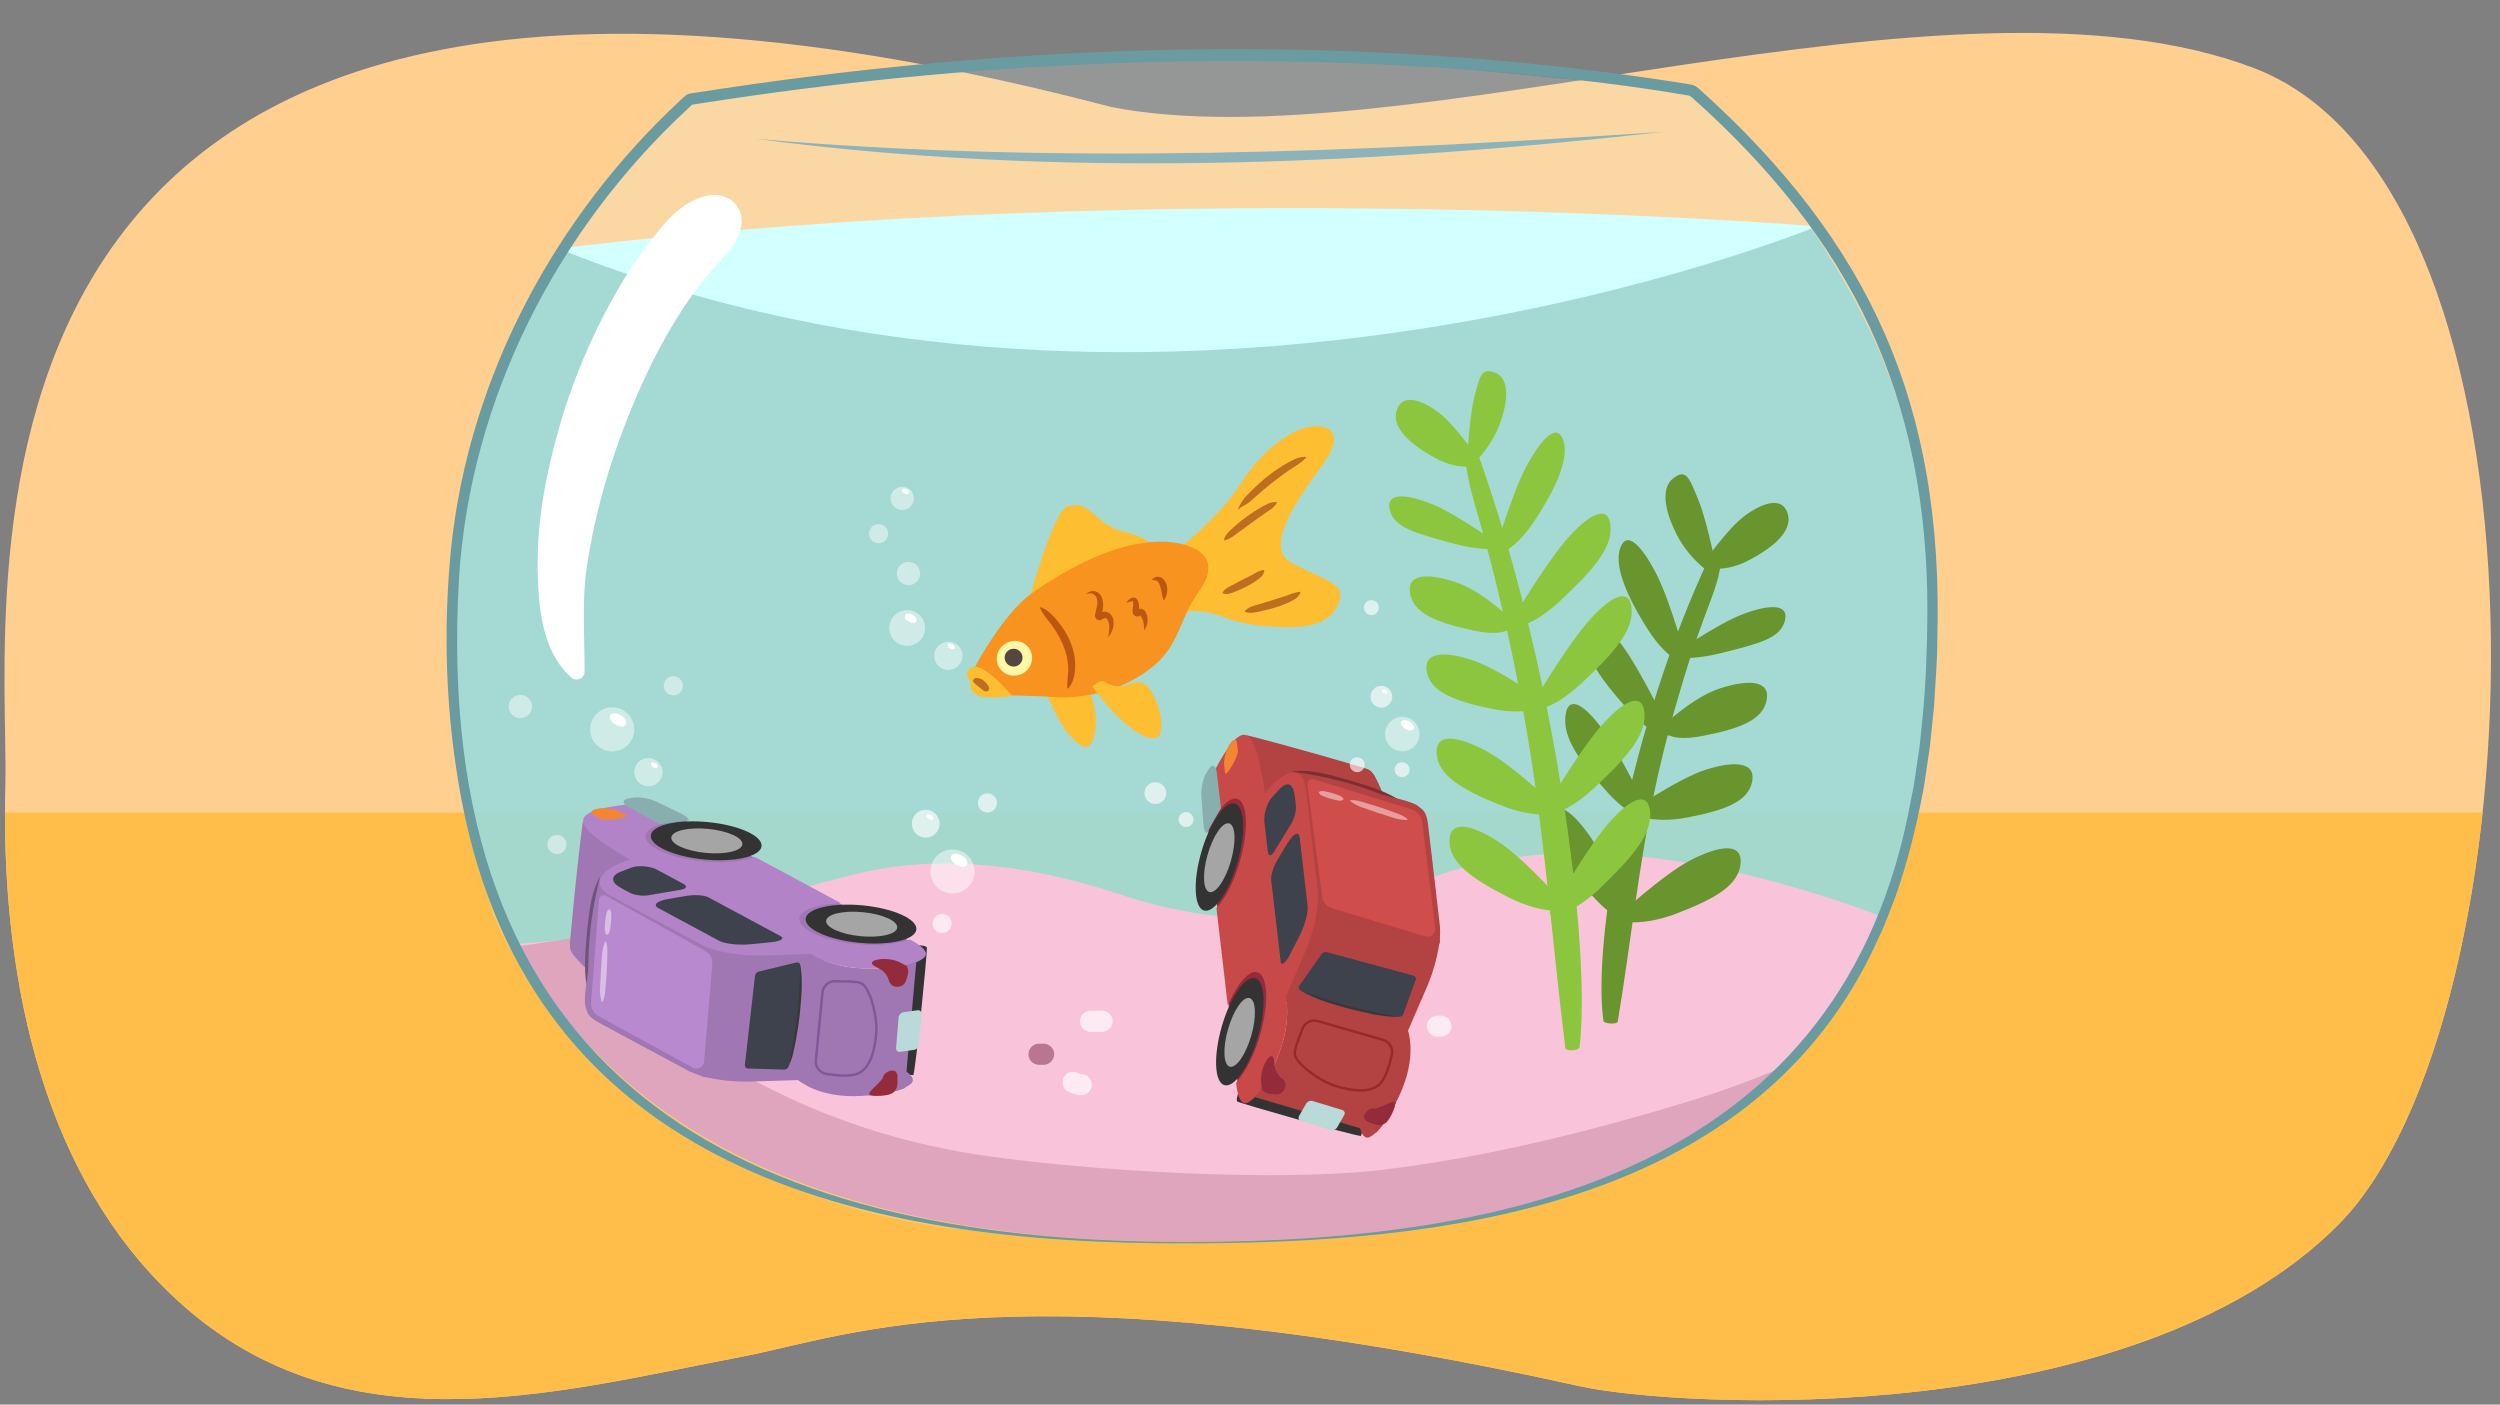
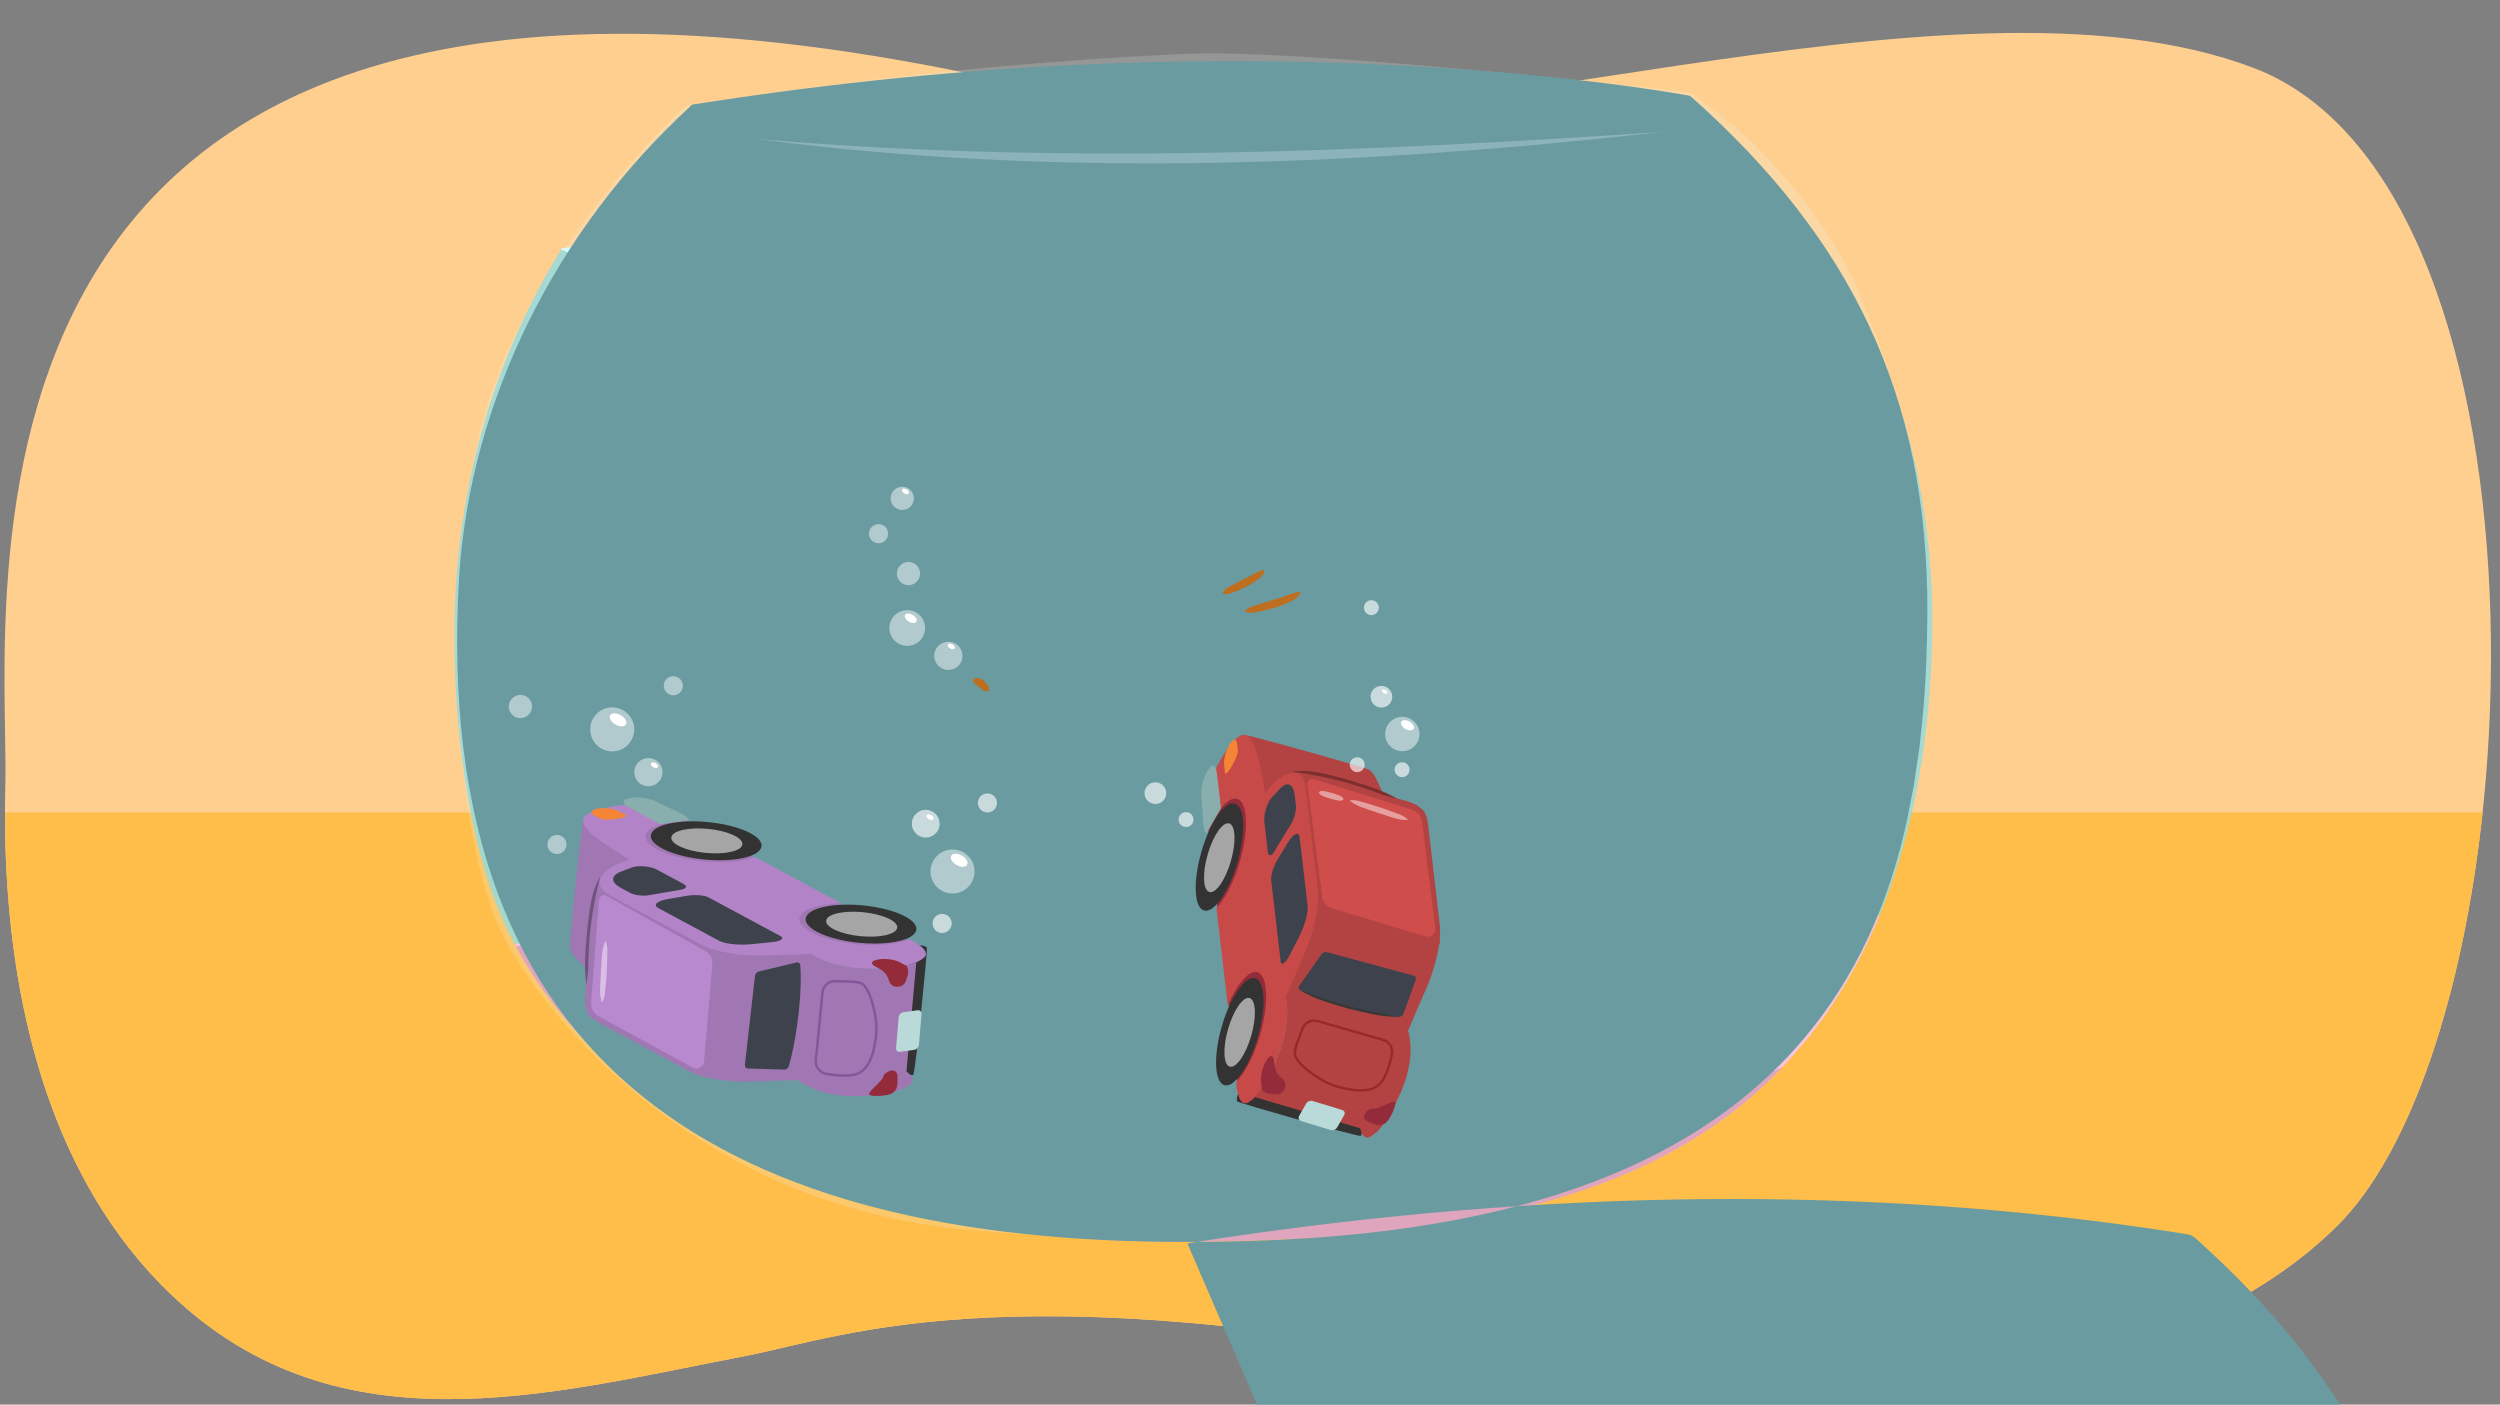
<svg xmlns="http://www.w3.org/2000/svg" id="a" width="760" height="427" viewBox="0 0 760 427">
  <rect x="0" y="0" width="760" height="427" fill="#808080" stroke="none" />
  <defs>
    <clipPath id="b">
      <path d="M207.329,31.617c-44.169,40.127-68.386,97.366-69.171,157.815-.38,29.52,3.6,59.698,11.37,81.773,7.236,20.572,19.46,36.707,33.862,51.004,35.625,35.367,92.976,55.494,177.725,55.258,72.471-.199,122.857-10.386,158.488-34.249,43.53-29.16,67.348-82.288,67.827-153.113,.206-30.078-5.875-61.826-18.804-89.316-12.284-26.115-35.8-59.353-53.724-71.856-177.144,53.543-307.572,2.686-307.572,2.686Z" fill="none" />
    </clipPath>
  </defs>
  <path d="M685.065,20.638c96.26,36.555,87.274,290.102,25.641,351.81-62.498,62.572-199.523,55.807-230.779,48.884-169.389-37.516-222.443-15.016-253.582-9.059-59.701,11.42-125.739,30.525-177.059-21.428C11.773,352.87,.22,294.613,1.623,238.658,3.054,181.614-30.516-64.1,337.821,32.532c88.544,17.306,255.015-46.917,347.244-11.894Z" fill="#ffcf8f" />
  <path d="M49.285,390.845c51.32,51.953,117.357,32.847,177.059,21.428,31.139-5.956,84.193-28.456,253.583,9.059,31.256,6.922,168.281,13.688,230.779-48.884,22.648-22.675,38.187-71.255,44.007-125.453H1.521c-.083,53.345,12.112,107.758,47.764,143.85Z" fill="#ffbe4a" />
  <g>
    <path d="M208.175,32.248s-50.85,46.167-62.846,101.579c-11.994,55.413-5.696,125.596,7.807,151.078,13.501,25.482,58.648,81.096,140.601,88.928,81.952,7.83,165.856-7.175,185.314-13.274,19.458-6.097,86.536-34.487,100.424-111.755,13.889-77.267,1.816-119.884-12.906-156.547-16.497-41.083-52.845-64.213-52.845-64.213,0,0-115.757-13.3-153.146-11.664-81.922,3.584-152.402,15.867-152.402,15.867Z" fill="#eff7f6" opacity=".2" />
    <g clip-path="url(#b)">
      <path d="M567.204,68.193s-346.941,31.315-422.847,1.17c-16.948,23.657-29.925,75.247-29.925,75.247l-.222,96.363,11.325,52.487,20.005,26.928,250.788-1.659,194.891-2.949,27.942-90.176s-13.965-128.126-14.455-129.569c-.49-1.445-37.501-27.843-37.501-27.843Z" fill="#97dbdd" opacity=".85" />
      <path d="M115.564,284.323s38.981,107.843,143.708,118.611c104.733,10.772,203.916-.24,242.49-16.086,38.576-15.848,85.716-68.841,99.374-95.677,0,0-106.537-54.933-175.097-20.288,0,0-34.707,17.963-85.389,1.088-50.679-16.875-78.542-6.591-89.263-4.008-10.721,2.583-84.757,27.782-135.822,16.359Z" fill="#f9c4da" />
      <path d="M144.306,289.161c5.855-.72,11.759-1.251,17.595-2.138,4.226-.647,12.645-1.857,12.645-1.857,0,0,41.344,54.021,124.449,66.109,32.02,4.658,89.261,8.18,121.362,4.336,31.15-3.728,61.957-11.387,91.96-20.466,28.282-8.559,54.567-20.886,78.376-38.558,17.486-12.979,33.056-28.498,47.831-44.464,5.322-5.752,13.851,2.869,8.548,8.6-18.906,20.433-39.214,39.522-62.45,54.91-6.749,4.469-13.725,8.472-20.869,12.111,.6,2.788-.559,6.104-3.964,7.523-5.22,2.176-10.609,3.778-16.054,5.198-14.425,5.341-28.464,12.037-42.797,17.422-19.367,7.276-39.107,13.626-59.408,17.635,10.209,.158,20.401,.129,30.55-.075,8.928-.178,17.851-.536,26.767-1.009,7.52-.398,7.516,11.239,.031,11.636-41.844,2.22-83.972,1.398-125.617-3.461-3.2,.315-6.395,.686-9.589,1.086-.463,1.527-1.414,2.924-2.841,3.788,14.341,2.215,28.671,4.501,42.968,6.969,15.338,2.647,30.323,7.133,46.032,6.785,7.525-.168,7.544,11.466,.032,11.634-15.419,.344-30.438-3.52-45.446-6.515-15.49-3.087-31.218-5.26-46.826-7.675-14.124-2.184-28.211-4.14-42.034-7.799,1.265,4.086-3.433,9.524-8.657,7.048-33.189-15.74-67.985-28.904-99.572-47.772-18.878-11.274-36.768-24.514-52.985-39.485-7.39-6.12-14.319-12.754-20.552-20.214,3.504-.435,7.012-.871,10.516-1.302Z" fill="#b87691" opacity=".4" />
      <path d="M552.378,68.813s-194.958-16.211-382.623,6.762c185.435,74.589,382.623-6.762,382.623-6.762Z" fill="#d2ffff" />
      <g>
        <path d="M519.75,169.247c-24.168,51.025-35.773,117.042-32.299,141.106,.13,.899,4.191,1.127,4.34,.232,3.937-23.57,6.315-47.307,11.32-70.751,2.492-11.677,5.581-23.281,9.114-34.765,1.727-5.609,3.616-11.181,5.633-16.721,2.119-5.816,4.637-11.435,5.34-17.519,.35-3.055-2.284-4.038-3.447-1.582Z" fill="#69952f" />
        <path d="M522.402,175.799s-8.084-4.218-12.682-13.29c-4.597-9.072-4.113-14.723-1.119-17.041,3.915-3.031,4.834-.601,7.784,6.716,2.95,7.317,6.017,23.614,6.017,23.614Z" fill="#69952f" />
        <path d="M517.292,172.025s5.772,2.791,14.282-1.669c8.509-4.46,13.387-9.338,11.879-14.268-1.505-4.932-6.923-3.659-12.682,.435-5.762,4.092-13.479,15.502-13.479,15.502Z" fill="#69952f" />
        <path d="M512.978,201.773s-5.405,.032-12.13-10.575c-6.728-10.609-10.246-19.574-8.231-24.808,2.015-5.232,6.524-.424,10.921,8.092,4.398,8.515,9.44,27.291,9.44,27.291Z" fill="#69952f" />
        <path d="M507.778,199.58s5.017,1.608,15.911-1.158c10.894-2.768,17.447-4.292,18.894-9.612,1.449-5.32-4.564-5.149-12.569-2.185-8.009,2.964-22.236,12.955-22.236,12.955Z" fill="#69952f" />
        <path d="M508.177,223.398s-4.734,1.875-13.284-7.689c-8.552-9.566-13.157-16.1-12.696-22.631,.46-6.533,4.895-4.985,10.88,3.035,5.988,8.018,15.1,27.285,15.1,27.285Z" fill="#69952f" />
        <path d="M505.1,221.072s.519,4.932,12.29,2.688c11.772-2.243,18.542-4.968,19.682-10.959,1.14-5.988-5.474-6.308-14.046-3.59-8.574,2.718-17.926,11.861-17.926,11.861Z" fill="#69952f" />
        <path d="M501.833,248.421s-4.733,1.875-13.283-7.689c-8.553-9.564-13.157-16.098-12.696-22.629,.46-6.535,4.894-4.986,10.88,3.034,5.987,8.019,15.099,27.284,15.099,27.284Z" fill="#69952f" />
-         <path d="M495.218,246.942s5.993,3.817,17.764,1.572c11.771-2.243,18.541-4.97,19.68-10.957,1.141-5.989-5.472-6.308-14.045-3.591-8.573,2.717-23.4,12.975-23.4,12.975Z" fill="#69952f" />
        <path d="M497.464,280.137s-4.732,1.877-13.283-7.687c-8.552-9.566-13.157-16.1-12.696-22.631,.461-6.534,4.896-4.986,10.881,3.034,5.986,8.019,15.098,27.284,15.098,27.284Z" fill="#69952f" />
        <path d="M490.709,279.537s6.724,2.819,18.881-1.8c12.157-4.62,18.994-8.773,19.552-15.238,.556-6.465-6.444-5.519-15.181-1.021-8.737,4.494-23.252,18.059-23.252,18.059Z" fill="#69952f" />
      </g>
      <g>
        <path d="M448.827,136.655c23.831,65.813,34.997,150.757,31.366,181.644-.137,1.153-4.199,1.405-4.341,.254-3.78-30.328-6.003-60.851-10.852-91.026-2.414-15.03-5.426-29.973-8.885-44.765-1.689-7.226-3.541-14.405-5.522-21.543-2.08-7.496-4.56-14.742-5.223-22.565-.331-3.931,2.31-5.165,3.457-1.999Z" fill="#8cc63f" />
        <path d="M445.881,142.767s7.178-5.515,10.255-14.419c3.081-8.905,1.763-13.678-1.478-14.988-4.238-1.715-4.759,.599-6.51,7.606-1.753,7.008-2.267,21.802-2.267,21.802Z" fill="#8cc63f" />
        <path d="M450.45,141.126s-5.83,2.675-14.246-1.955c-8.418-4.631-13.196-9.608-11.59-14.507,1.605-4.9,6.998-3.517,12.674,.692,5.675,4.208,13.162,15.771,13.162,15.771Z" fill="#8cc63f" />
        <path d="M454.128,168.695s5.402,.143,12.341-10.326c6.941-10.471,10.64-19.364,8.732-24.636-1.909-5.272-6.515-.557-11.085,7.869-4.568,8.425-9.988,27.093-9.988,27.093Z" fill="#8cc63f" />
        <path d="M457.084,166.552s-5.049,1.509-15.885-1.479c-10.836-2.988-17.356-4.644-18.696-9.991-1.342-5.348,4.666-5.057,12.611-1.93,7.947,3.125,21.969,13.399,21.969,13.399Z" fill="#8cc63f" />
        <path d="M458.489,190.411s5.403,1.915,15.631-7.596c10.23-9.511,15.789-16.014,15.492-22.561-.296-6.544-5.478-5.026-12.686,2.957-7.209,7.982-18.437,27.199-18.437,27.199Z" fill="#8cc63f" />
        <path d="M460.443,189.269s-.62,4.921-12.343,2.438c-11.723-2.482-18.436-5.344-19.455-11.355-1.019-6.01,5.599-6.197,14.115-3.305,8.516,2.891,17.682,12.222,17.682,12.222Z" fill="#8cc63f" />
        <path d="M464.919,215.512s5.401,1.912,15.629-7.597c10.231-9.509,15.79-16.015,15.493-22.56-.296-6.544-5.478-5.026-12.686,2.958-7.209,7.982-18.436,27.2-18.436,27.2Z" fill="#8cc63f" />
        <path d="M470.971,214.214s-6.07,3.697-17.794,1.216c-11.724-2.483-18.437-5.345-19.456-11.355-1.017-6.012,5.6-6.197,14.116-3.305,8.517,2.891,23.133,13.444,23.133,13.444Z" fill="#8cc63f" />
        <path d="M468.822,247.294s5.401,1.914,15.629-7.594c10.23-9.511,15.789-16.015,15.493-22.561-.297-6.544-5.478-5.028-12.686,2.957-7.208,7.982-18.436,27.198-18.436,27.198Z" fill="#8cc63f" />
        <path d="M474.817,246.893s-6.779,2.684-18.84-2.182c-12.062-4.863-18.813-9.155-19.24-15.627-.425-6.475,6.555-5.387,15.199-.716,8.645,4.671,22.881,18.526,22.881,18.526Z" fill="#8cc63f" />
        <path d="M471.04,277.76s5.435,1.82,15.501-7.862c10.065-9.684,15.513-16.281,15.106-22.82-.41-6.54-5.564-4.932-12.636,3.173-7.072,8.102-17.972,27.509-17.972,27.509Z" fill="#8cc63f" />
        <path d="M477.046,276.532s-6.986,2.091-18.582-3.795c-11.597-5.889-17.955-10.744-17.821-17.231,.134-6.487,6.994-4.801,15.202,.598,8.21,5.397,21.201,20.428,21.201,20.428Z" fill="#8cc63f" />
      </g>
      <g>
        <path d="M358.13,166.924c.482-.302,13.05-10.208,19.154-20.08,6.104-9.873,15.646-16.76,21.81-17.276,6.163-.514,7.959,3.055,5.078,8.443-2.88,5.388-22.129,27.098-11.776,32.898,10.354,5.803,16.526,6.036,14.764,11.756-2.183,7.082-9.6,8.935-23.176,7.619-13.576-1.316-13.306-5.515-24.719-4.274,8.599-12.669-1.136-19.086-1.136-19.086Z" fill="#febe32" />
        <path d="M312.913,182.211s7.146-26.721,11.546-28.24c6.965-2.401,8.353,5.541,17.101,7.631,8.748,2.091,9.468,5.055,8.281,5.367-26.929,7.059-36.927,15.242-36.927,15.242Z" fill="#febe32" />
        <path d="M316.631,206.368s4.864,16.197,12.267,20.387c4.559,2.58,5.466-10.402,2.537-15.641-2.936-5.251-8.114-5.303-14.805-4.746" fill="#febe32" />
        <path d="M296.531,202.479s8.498-16.063,17.263-22.216c32.72-22.963,48.536-13.798,48.536-13.798,0,0,9.54,2.913,2.348,12.995-7.191,10.081-5.52,17.651-17.271,25.45-11.755,7.8-25.206,7.245-27.502,6.978-2.298-.269-17.756-.616-17.756-.616,0,0-7.853-5.192-5.618-8.793Z" fill="#f7931e" />
        <path d="M332.155,208.662c-1.7-2.144,9.269,14.151,17.921,15.774,5.329,.999,2.798-11.936-1.579-16.064-3.56-3.353-6.565,2.895-12.705-1.124-1.034-.677-2.88,.647-3.636,1.414" fill="#febe32" />
        <path d="M307.584,211.442s-10.284-12.537-13.233-7.63c-3.135,5.214,13.233,7.63,13.233,7.63Z" fill="#febe32" />
        <path d="M307.535,211.395c.174,.397-8.032,1.265-10.502-.063-2.497-1.345-3.158-4.959,.013-4.474,3.172,.483,10.49,4.537,10.49,4.537Z" fill="#febe32" />
        <path d="M313.106,197.461c1.426,2.526,.471,5.765-2.131,7.233-2.603,1.469-5.869,.613-7.294-1.913-1.427-2.525-.471-5.765,2.131-7.233,2.603-1.469,5.869-.612,7.294,1.913Z" fill="#fef8a6" />
        <path d="M310.498,198.596c.736,1.303,.275,2.958-1.029,3.694-1.302,.735-2.958,.275-3.693-1.029-.737-1.304-.275-2.959,1.027-3.694,1.304-.736,2.96-.276,3.695,1.029Z" fill="#534741" />
        <path d="M396.989,138.896c.034,.028,.101,.089,.136,.117l-.16,.179c-1.554,1.731-3.507,2.621-5.235,3.844-3.486,2.432-6.805,5.074-9.992,7.913-1.107,.947-2.103,2.07-3.498,2.663-.571,.285-1.305,.803-1.909,1.333l-.039-.077,.19-.224,.08,.025-.272,.225c.625-1.424,1.552-3.221,2.816-4.333l1.155-1.17c3.828-3.928,8.308-7.374,13.265-9.777,.979-.437,2.123-.724,3.285-.752l-.088,.24v-.084l.267-.122h0Z" fill="#bd6e1f" />
        <path d="M388.107,152.647c.027,.016,.102,.063,.13,.08l-.132,.222c-.961,1.62-2.478,2.275-3.713,3.198l-1.959,1.382c-1.897,1.437-3.908,2.787-5.835,4.233-1.343,.986-2.644,2.154-4.505,2.525-.011-.036-.025-.119-.036-.156l.217-.197,.082,.027-.27-.01c.621-1.752,1.926-2.757,3.155-3.853,1.209-1.121,2.517-2.119,3.856-3.119,1.292-.936,2.731-1.883,4.125-2.657,1.5-.857,2.861-1.735,4.693-1.709l-.077,.256,.007-.088,.261-.134h0Z" fill="#bd6e1f" />
        <path d="M316.339,184.578c2.38,.854,3.918,2.729,5.423,4.558,3.028,3.715,5.18,8.433,5.091,13.328-.011,2.286-.423,4.64-1.845,6.488-.023,.048-.004-.072-.042-.099-.03-.044-.066-.044-.082-.037-.026,.01-.071,.066-.045,.091l.262,.133c-.038,.165-.267,.253-.419,.196-.23-.051-.305-.335-.257-.498-.022-.982,.112-2,.164-2.98,.747-5.51-1.387-10.864-4.555-15.319-1.272-1.854-2.888-3.369-3.894-5.644l.199-.216h0Z" fill="#bb5710" />
        <path d="M330.202,180.62c1.557-1.718,4.148-.938,4.835,1.26,.617,1.779,.176,3.482-.146,5.206l-.027,.151c.033-.098-.017-.4-.196-.519-.124-.149-.631-.219-.844-.015l.084-.055c1.966-1.488,4.244-.415,4.565,1.961,.326,1.945-.501,3.73-1.583,5.225,.304-2.095,.763-4.134-.403-5.696-.186-.212-.352-.276-.493-.271-.37-.04-.895,.409-1.264,.593-.85,.361-1.702-.266-1.835-1.064-.07-.351,.048-.692,.108-1.017,.085-.402,.324-1.437,.414-1.851,.629-2.394-.311-4.958-3.216-3.906h0Z" fill="#bb5710" />
        <path d="M342.338,183.237c.894-1.339,2.805-2.574,3.672-.374,.414,1.085,.2,2.041,.272,3.042-.013-.364-.551-.626-.839-.38,.083-.061,.364-.226,.455-.283,.697-.37,1.716-.111,2.148,.509,1.271,1.765,.986,4.139-.194,5.834-.131-1.207-.043-2.283-.556-3.378-.195-.498-.504-1.128-.701-1.21,.038,.023,.147,.051,.169,.029-.018,.02-.036,.035-.057,.048-.021,.015,.003-.008-.058,.037-.85,.735-2.307,.094-2.34-1.023-.074-.939,.276-1.975,.192-2.805-.001-.157-.046-.243-.038-.373,.026-.068-.152-.142-.401-.109-.509,.029-1.095,.306-1.724,.436h0Z" fill="#bb5710" />
        <path d="M350.139,176.227c1.834-1.862,3.853-.57,4.473,1.463,.545,1.715,.149,3.446-.836,4.892-.739-1.896-.637-4.183-1.77-5.764-.116-.343-1.051-.386-1.867-.591h0Z" fill="#bb5710" />
      </g>
      <g>
        <path d="M315.835,317.286l1.424-.004c1.749-.004,3.211,1.45,3.215,3.197,.006,1.749-1.448,3.213-3.197,3.219l-1.424,.004c-1.749,.004-3.211-1.452-3.217-3.201-.004-1.747,1.45-3.209,3.199-3.215Z" fill="#b87691" />
-         <path d="M406.985,291.735l2.139-.006c1.749-.006,3.212,1.45,3.217,3.197,.004,1.749-1.451,3.211-3.2,3.217l-2.139,.006c-1.747,.004-3.209-1.45-3.215-3.199-.004-1.747,1.45-3.211,3.197-3.215Z" fill="#b87691" />
        <path d="M394.476,325.134c.598-.6,1.419-.942,2.266-.944,.517-.002,.978,.132,1.405,.348,.126,.002,.252,.004,.378,.004,1.747-.006,3.211,1.448,3.217,3.197,.004,1.747-1.452,3.211-3.199,3.215-.661,.002-1.271-.069-1.932-.163-.805-.112-1.529-.596-2.121-1.121-1.31-1.159-1.192-3.349-.014-4.535Z" fill="#b87691" />
        <path d="M246.261,285.764l3.207-.008c1.749-.006,3.211,1.45,3.217,3.199,.004,1.747-1.45,3.211-3.199,3.215l-3.207,.01c-1.747,.004-3.211-1.45-3.215-3.199-.006-1.747,1.45-3.211,3.197-3.217Z" fill="#b87691" />
        <path d="M258.39,290.722l2.137-.006c1.749-.006,3.213,1.448,3.217,3.197,.006,1.747-1.45,3.211-3.199,3.215l-2.137,.006c-1.749,.004-3.211-1.45-3.217-3.197-.004-1.749,1.45-3.211,3.199-3.215Z" fill="#fdebf3" />
        <path d="M388.115,297.131c4.135-.012,4.153,6.402,.018,6.414-4.135,.012-4.153-6.402-.018-6.414Z" fill="#fdebf3" />
        <path d="M436.965,308.755l1.069-.004c1.748-.004,3.212,1.45,3.216,3.199,.005,1.749-1.45,3.211-3.197,3.217l-1.07,.002c-1.747,.006-3.211-1.45-3.215-3.199-.006-1.747,1.449-3.211,3.197-3.215Z" fill="#fdebf3" />
        <path d="M323.426,327.406c.923-1.584,2.819-1.94,4.385-1.163,.091,.045,.183,.083,.276,.128,.155,.053,.317,.1,.476,.136,.041,.002,.083,.008,.124,.008,1.749,.03,3.213,1.424,3.217,3.199,.006,1.722-1.45,3.244-3.199,3.215-1.509-.026-2.778-.476-4.116-1.137-1.564-.777-1.997-2.951-1.163-4.385Z" fill="#fdebf3" />
        <path d="M223.568,297.393c.419-.718,1.112-1.257,1.912-1.48,.722-.199,1.369-.108,2.023,.134-.063-.026-.128-.053-.191-.079,.165,.067,.331,.122,.498,.165,.102,.004,.205,.016,.307,.016,1.747-.004,3.211,1.448,3.215,3.197,.006,1.747-1.45,3.213-3.197,3.215-1.228,.002-2.3-.268-3.404-.785-.72-.336-1.273-1.171-1.478-1.912-.23-.826-.116-1.729,.315-2.471Z" fill="#fdebf3" />
        <path d="M331.484,307.266l3.563-.01c1.749-.006,3.213,1.45,3.217,3.197,.006,1.749-1.45,3.211-3.199,3.217l-3.563,.01c-1.747,.004-3.211-1.45-3.215-3.199-.006-1.747,1.45-3.211,3.197-3.215Z" fill="#fdebf3" />
      </g>
      <path d="M170.277,128.965c4.219-14.551,10.39-28.671,18.015-41.759,3.499-6.004,7.524-11.653,11.888-17.056,3.969-4.915,8.872-9.631,15.275-10.728,7.286-1.248,12.136,5.167,9.118,11.862-.076,.168-.152,.336-.227,.504-.163,.388-.411,.972-.759,1.794-.872,1.501-1.905,2.896-3.134,4.128-1.878,1.881-3.544,3.945-5.298,5.937-3.474,3.945-6.504,8.413-9.708,13.587-6.889,11.126-12.236,23.157-16.783,35.405-4.655,12.536-8.089,25.713-10.169,38.924-1.703,10.826-.742,21.767-.792,32.642-.01,2.179-2.578,3.084-4.111,1.703-8.902-8.019-9.944-21.482-10.138-32.766-.257-15.002,2.663-29.825,6.824-44.176Z" fill="#fff" />
    </g>
-     <path d="M360.951,377.978c-99.631,.43-199.313-22.626-220.645-134.817-4.843-25.438-5.743-51.666-3.082-77.404,5.692-51.867,31.748-100.171,69.854-135.502,.786-.695,1.671-1.731,2.791-1.829l.797-.122,3.187-.489,6.373-.977c96.653-14.403,195.673-16.732,292.358-1.387l1.632,.296,.212,.04c.135,.041,.295,.101,.44,.162,.277,.112,.65,.325,.687,.363l.669,.452,.104,.071,.088,.081c52.536,47.163,74.493,96.674,72.523,167.528,.049,6.338-.674,14.156-1.007,20.503-.258,2.671-1.008,9.523-1.281,12.263-.357,2.643-1.457,9.632-1.823,12.202-2,10.774-4.592,21.52-8.163,31.89-1.015,3.023-2.578,6.627-3.696,9.627-.647,1.842-3.529,7.573-4.305,9.378-38.36,77.049-130.589,87.639-207.716,87.67h0Zm0-.44c99.055,.076,199.788-22.412,220.041-134.674l.793-3.981,.599-4.019,1.185-8.039,.834-8.089c1.082-10.598,1.443-21.873,1.524-32.501,.192-66.132-23.325-113.62-71.608-156.644l-.664-.449c-.176-.128-.058-.007-.021-.014,.023,.005,.063,.003,.075-.007l-.183-.034-1.536-.275c-15.799-2.686-31.805-4.573-47.748-6.099-81.09-7.617-162.999-4.482-243.511,7.523l-6.356,.965-3.178,.483-.794,.121c-.08,.011-.15,.025-.04,.002,.086-.022,.164-.058,.22-.098-.391,.212-.802,.762-1.215,1.084-39.924,36.843-66.384,88.383-69.823,142.879-8.736,150.632,83.292,202.161,221.407,201.865h0Z" fill="#6a9ba0" />
+     <path d="M360.951,377.978l.797-.122,3.187-.489,6.373-.977c96.653-14.403,195.673-16.732,292.358-1.387l1.632,.296,.212,.04c.135,.041,.295,.101,.44,.162,.277,.112,.65,.325,.687,.363l.669,.452,.104,.071,.088,.081c52.536,47.163,74.493,96.674,72.523,167.528,.049,6.338-.674,14.156-1.007,20.503-.258,2.671-1.008,9.523-1.281,12.263-.357,2.643-1.457,9.632-1.823,12.202-2,10.774-4.592,21.52-8.163,31.89-1.015,3.023-2.578,6.627-3.696,9.627-.647,1.842-3.529,7.573-4.305,9.378-38.36,77.049-130.589,87.639-207.716,87.67h0Zm0-.44c99.055,.076,199.788-22.412,220.041-134.674l.793-3.981,.599-4.019,1.185-8.039,.834-8.089c1.082-10.598,1.443-21.873,1.524-32.501,.192-66.132-23.325-113.62-71.608-156.644l-.664-.449c-.176-.128-.058-.007-.021-.014,.023,.005,.063,.003,.075-.007l-.183-.034-1.536-.275c-15.799-2.686-31.805-4.573-47.748-6.099-81.09-7.617-162.999-4.482-243.511,7.523l-6.356,.965-3.178,.483-.794,.121c-.08,.011-.15,.025-.04,.002,.086-.022,.164-.058,.22-.098-.391,.212-.802,.762-1.215,1.084-39.924,36.843-66.384,88.383-69.823,142.879-8.736,150.632,83.292,202.161,221.407,201.865h0Z" fill="#6a9ba0" />
    <path d="M229.682,42.196c91.701,7.996,184.29,4.036,276.015-2.115-91.524,10.273-184.472,14.181-276.015,2.115h0Z" fill="#8cb3b9" />
    <g>
      <g>
        <path d="M277.649,326.842c.731-1.776,4.31-37.406,4.117-38.755s-9.916-.554-9.916-.554c0,0,1.335,2.466,.879,6.171-.456,3.705-3.08,33.563-3.08,33.563l4.019-.742,3.98,.318Z" fill="#333" />
        <g>
          <polygon points="201.166 286.108 273.828 325.09 256.676 330.382 182.397 291.404 201.166 286.108" fill="#a077b3" />
          <path d="M186.377,282.949c-16.152,1.775-14.104,5.362-10.858,8.547,3.246,3.185,12.041,8.178,12.041,8.178-8.57,2.57-12.724,7.332-5.696,11.113l27.268,14.669c4.479,2.41,12.999,3.746,20.897,3.278l12.649-.389s5.697,4.046,15.81,4.385c10.113,.339,15.233-.831,18.27-3.121,3.037-2.29-4.203-5.68-4.203-5.68-1.046,.412-3.255,.917-4.777,1.177-7.933,1.355-19.202-.149-25.17-3.36-5.968-3.211-4.376-6.912,3.557-8.268,1.521-.26,3.781-.519,5.487-.577l-26.154-14.07c-1.046,.412-2.948,.864-4.469,1.124-7.933,1.355-19.202-.149-25.17-3.36s-4.376-6.912,3.557-8.268c1.759-.3,3.682-.46,5.675-.492l-6.719-3.615c-3.433-1.847-11.993-1.273-11.993-1.273Z" fill="#a077b3" />
          <ellipse cx="210.699" cy="293.947" rx="5.712" ry="16.912" transform="translate(-102.119 475.451) rotate(-84.491)" fill="#333" />
          <ellipse cx="210.904" cy="293.975" rx="3.666" ry="10.853" transform="translate(-101.961 475.68) rotate(-84.491)" fill="#a5a5a5" />
          <path d="M211.393,311.138l21.984,11.826c1.218,.655-.034,1.514-2.583,1.771l-6.237,.63c-3.937,.398-8.101-.042-9.982-1.053l-18.422-9.91c-1.755-.944-.434-2.179,2.951-2.757l5.711-.976c2.392-.409,5.338-.199,6.578,.468Z" fill="#4d4e4e" />
          <path d="M195.67,302.68l8.103,4.359c1.288,.693,.944,1.491-.767,1.784l-9.881,1.688c-1.763,.301-4.268-.033-5.595-.747l-2.617-1.408c-3.294-1.772-3.334-3.825-.097-5.055l3.292-1.25c1.866-.709,5.663-.393,7.562,.629Z" fill="#4d4e4e" />
          <path d="M269.178,330.46l2.116,1.115c1.475,.793-6.196,1.969-7.671,1.176l-1.893-1.018c-1.475-.793-1.081-1.708,.879-2.043l.349-.06c1.96-.335,4.745,.037,6.22,.83Z" fill="#942b3a" />
          <path d="M184.148,284.978l2.116,1.115c1.475,.793-6.196,1.969-7.671,1.176l-1.893-1.018c-1.475-.793-1.081-1.708,.879-2.043l.349-.06c1.96-.335,4.745,.037,6.22,.83Z" fill="#f48535" />
        </g>
        <path d="M177.187,249.702c-1.849,14.076-3.405,31.127-3.914,36.914-.121,1.378,.294,2.733,1.164,3.809,1.796,2.222,5.202,5.914,9.014,7.373,5.619,2.15,12.978-11.097,12.978-11.097l-.183-30.273-19.059-6.728Z" fill="#a077b3" />
        <path d="M182.442,268.627c-4.86,36.304-5.852,36.248-3.209,39.61s34.811,19.239,34.811,19.239l29.254-.431,5.412-39.333s-27.574,1.175-31.402-.837c-3.828-2.012-34.867-18.247-34.867-18.247Z" fill="#a077b3" />
        <g>
          <path d="M229.518,296.67l-3.068,27.052c-.07,.616,.316,1.089,.903,1.107l11.023,.33c.709,.021,1.413-.621,1.498-1.364,0,0,1.759-5.644,2.861-15.358,1.102-9.715,.554-14.758,.554-14.758,.084-.744-.49-1.248-1.221-1.072l-11.371,2.735c-.605,.146-1.11,.714-1.18,1.33Z" fill="#3d424c" />
-           <path d="M239.829,323.779c2.03-9.927,3.367-19.951,3.413-30.097l.096-.01c.842,5.045,.199,10.181-.259,15.232-.308,2.525-.697,5.04-1.167,7.54-.552,2.401-.89,5.303-2.083,7.336h0Z" fill="#383838" />
        </g>
        <path d="M262.466,294.387c-10.113-.339-15.81-4.385-15.81-4.385l-.353,.011-3.627,38.331s6.137,5.652,19.396,4.812c6.732-.427,10.73-1.478,13.042-2.411l3.429-38.205c-3.191,1.433-8.063,2.116-16.078,1.847Z" fill="#a077b3" />
        <path d="M265.167,292.744c3.401,2.466,4.365,3.018,5.108,5.47,.743,2.452,4.255,2.246,5.041,.167,.786-2.079,2.026-5.109-2.491-6.433-4.517-1.324-5.881,.15-5.881,.15l-1.777,.647Z" fill="#942b3a" />
        <g>
          <polygon points="205.146 247.766 277.807 286.747 260.655 292.04 186.377 253.062 205.146 247.766" fill="#a077b3" />
          <path d="M190.356,244.607c-16.152,1.775-14.104,5.362-10.858,8.547,3.246,3.185,12.041,8.178,12.041,8.178-8.57,2.57-12.724,7.332-5.696,11.113l27.268,14.669c4.479,2.41,12.999,3.746,20.897,3.278l12.649-.389s5.697,4.046,15.81,4.385c10.113,.339,15.233-.831,18.27-3.121,3.037-2.29-4.203-5.68-4.203-5.68-1.046,.412-3.255,.917-4.777,1.177-7.933,1.355-19.202-.149-25.17-3.36s-4.376-6.912,3.557-8.268c1.521-.26,3.781-.519,5.487-.577l-26.154-14.07c-1.046,.412-2.948,.864-4.469,1.124-7.933,1.355-19.202-.149-25.17-3.36-5.968-3.211-4.376-6.912,3.557-8.268,1.759-.3,3.682-.46,5.675-.492l-6.719-3.615c-3.433-1.847-11.993-1.273-11.993-1.273Z" fill="#b284c7" />
          <ellipse cx="261.748" cy="280.927" rx="5.712" ry="16.912" transform="translate(-43.011 514.494) rotate(-84.491)" fill="#333" />
          <ellipse cx="261.953" cy="280.954" rx="3.666" ry="10.853" transform="translate(-42.853 514.723) rotate(-84.491)" fill="#a5a5a5" />
          <ellipse cx="214.679" cy="255.605" rx="5.712" ry="16.912" transform="translate(-60.357 444.751) rotate(-84.491)" fill="#333" />
          <ellipse cx="214.884" cy="255.632" rx="3.666" ry="10.853" transform="translate(-60.199 444.98) rotate(-84.491)" fill="#a5a5a5" />
          <path d="M215.373,272.796l21.984,11.826c1.218,.655-.034,1.514-2.583,1.771l-6.237,.63c-3.937,.398-8.101-.042-9.982-1.053l-18.422-9.91c-1.755-.944-.434-2.179,2.951-2.757l5.711-.976c2.392-.409,5.338-.199,6.578,.468Z" fill="#3d424c" />
          <path d="M199.65,264.337l8.103,4.359c1.288,.693,.944,1.491-.767,1.784l-9.881,1.688c-1.763,.301-4.268-.033-5.595-.747l-2.617-1.408c-3.294-1.772-3.334-3.825-.097-5.055l3.292-1.25c1.866-.709,5.663-.393,7.562,.629Z" fill="#3d424c" />
          <path d="M188.128,246.636l2.116,1.115c1.475,.793-6.196,1.969-7.671,1.176l-1.893-1.018c-1.475-.793-1.081-1.708,.879-2.043l.349-.06c1.96-.335,4.745,.037,6.22,.83Z" fill="#f48535" />
        </g>
        <path d="M273.406,292.476l2.116,1.115c1.475,.793-6.196,1.969-7.671,1.176l-1.893-1.018c-1.475-.793-1.081-1.708,.879-2.043l.349-.06c1.96-.335,4.745,.037,6.22,.83Z" fill="#942b3a" />
        <path d="M216.538,293.127l-2.493,29.549c-.143,1.693-1.979,2.681-3.471,1.866l-28.555-15.598c-1.556-.85-2.468-2.533-2.331-4.3l2.414-31.091c.085-1.096,1.277-1.736,2.237-1.2l30.059,16.756c1.44,.803,2.277,2.375,2.138,4.018Z" fill="#b989cf" />
        <g opacity=".46">
          <path d="M182.917,304.538c-.971-2.901-.241-6.213-.267-9.211,.375-3.079,.036-6.183,1.319-9.12,.044-.09,.187-.084,.22,.013,.597,1.567,.457,3.092,.43,4.623-.055,3.062-.224,6.118-.518,9.166-.166,1.523-.138,3.057-.963,4.543-.045,.087-.185,.081-.22-.013h0Z" fill="#fff" />
        </g>
        <g opacity=".46">
-           <path d="M184.384,284.169c-.676-.713-.499-1.345-.515-1.995,0-.649,.03-1.295,.09-1.938,.061-.643,.165-1.282,.284-1.919,.121-.637,.13-1.285,.874-1.863,.067-.052,.164-.042,.219,.021,.622,.708,.509,1.346,.508,1.994-.004,.648-.022,1.295-.083,1.938-.061,.643-.155,1.283-.276,1.92-.138,.636-.083,1.29-.882,1.863-.069,.049-.163,.039-.219-.021,0,0,.057,.06,0,0Z" fill="#fff" />
-         </g>
+           </g>
        <path d="M178.309,299.449c-.939-5.562-.236-11.231,.195-16.817,.608-4.847,.968-9.936,3.013-14.432,.321-.636,.652-1.262,.99-1.877-.161,.692-.329,1.373-.508,2.044-1.815,7.44-2.884,15.036-3.091,22.708-.056,1.394-.097,2.789-.109,4.184l-.49,4.191h0Z" fill="#70537d" />
        <path d="M264.382,332.795c-1.061-.626,3.858-3.993,4.134-5.508s4.257-3.263,4.325-.026c.068,3.237-.139,3.856-1.365,4.916s-6.019,1.251-7.093,.617Z" fill="#942b3a" />
      </g>
      <path d="M280.139,308.286l-.776,9.313c-.063,.751-.703,1.444-1.431,1.548l-4.323,.616c-.727,.104-1.266-.421-1.204-1.172l.776-9.313c.063-.751,.703-1.444,1.431-1.548l4.323-.616c.727-.104,1.266,.421,1.204,1.172Z" fill="#bad9d9" />
      <path d="M250.029,301.734l-2.012,20.594c-.197,2.014,1.209,3.821,3.206,4.148,2.977,.487,7.117,.887,9.503-.085,4.026-1.639,5.295-7.676,5.669-12.521,.374-4.845-1.983-13.915-4.617-14.96-1.781-.706-4.972-.481-7.782-.623-2.028-.102-3.771,1.425-3.968,3.446Z" fill="none" stroke="#835699" stroke-miterlimit="10" stroke-width=".755" />
      <path d="M191.099,242.709c-2.097,.358-2.055,1.585,.092,2.74l9.535,5.129c1.243-.26,6.489-.927,8.729-1.267-.321-1.068-2.168-1.864-3.366-2.449l-6.04-2.927c-2.147-1.155-5.588-1.801-7.684-1.443l-1.266,.216Z" fill="#89aeae" />
    </g>
    <g>
      <g>
        <path d="M413.733,345.333c-1.921,.025-36.362-9.775-37.546-10.451s3.138-9.423,3.138-9.423c0,0,1.8,2.15,5.412,3.091s32.336,9.502,32.336,9.502l-2.17,3.463-1.171,3.817Z" fill="#333" />
        <g>
          <polygon points="404.043 259.222 413.512 341.135 424.751 327.139 415.882 243.725 404.043 259.222" fill="#a077b3" />
          <path d="M406.556,244.309c7.601-14.362,10.181-11.137,11.947-6.945,1.765,4.191,3.166,14.207,3.166,14.207,5.547-7.02,11.504-9.128,12.43-1.201l3.591,30.755c.59,5.052-1.307,13.465-4.652,20.634l-5.022,11.616s1.662,6.787-1.749,16.313c-3.411,9.526-6.385,13.855-9.633,15.835-3.248,1.98-3.732-6-3.732-6,.769-.821,2.052-2.689,2.854-4.007,4.183-6.875,6.936-17.906,6.15-24.638-.786-6.732-4.814-6.615-8.996,.26-.802,1.318-1.875,3.324-2.558,4.888l-3.444-29.498c.769-.821,1.89-2.422,2.692-3.74,4.183-6.875,6.936-17.906,6.15-24.638s-4.814-6.615-8.996,.26c-.927,1.524-1.784,3.254-2.548,5.094l-.885-7.579c-.452-3.872,3.235-11.618,3.235-11.618Z" fill="#b34342" />
          <ellipse cx="407.819" cy="270.973" rx="16.912" ry="5.712" transform="translate(34.326 587.589) rotate(-73.89)" fill="#333" />
          <ellipse cx="407.769" cy="271.174" rx="10.853" ry="3.666" transform="translate(34.097 587.686) rotate(-73.89)" fill="#a5a5a5" />
          <path d="M423.545,277.952l2.895,24.794c.16,1.374,1.42,.526,2.598-1.749l2.884-5.566c1.82-3.513,2.946-7.547,2.699-9.668l-2.426-20.777c-.231-1.98-1.865-1.206-3.65,1.728l-3.011,4.95c-1.261,2.074-2.152,4.889-1.988,6.288Z" fill="#4d4e4e" />
          <path d="M421.474,260.219l1.067,9.139c.17,1.452,1.038,1.427,1.941-.056l5.21-8.564c.93-1.528,1.542-3.98,1.367-5.476l-.345-2.951c-.434-3.716-2.328-4.509-4.663-1.953l-2.375,2.6c-1.346,1.473-2.452,5.12-2.202,7.261Z" fill="#4d4e4e" />
          <path d="M420.217,338.791l.257,2.378c.194,1.663,4.113-5.034,3.919-6.698l-.249-2.135c-.194-1.663-1.19-1.635-2.223,.064l-.184,.302c-1.034,1.699-1.714,4.425-1.52,6.088Z" fill="#942b3a" />
          <path d="M409.263,242.985l.257,2.378c.194,1.663,4.113-5.034,3.919-6.698l-.249-2.135c-.194-1.663-1.19-1.635-2.223,.064l-.184,.302c-1.034,1.699-1.714,4.425-1.52,6.088Z" fill="#f48535" />
        </g>
        <path d="M379.033,223.517c13.767,3.468,30.192,8.303,35.76,9.962,1.326,.395,2.433,1.28,3.113,2.485,1.404,2.488,3.581,7.015,3.533,11.097-.071,6.016-15.097,7.976-15.097,7.976l-28.076-11.323,.768-20.197Z" fill="#b34342" />
        <path d="M394.691,235.375c35.54,8.857,35.854,7.915,38.005,11.611,2.151,3.696,5.06,39.451,5.06,39.451l-11.179,27.037-38.56-9.46s11.252-25.201,10.791-29.501c-.46-4.3-4.117-39.137-4.117-39.137Z" fill="#b34342" />
        <g>
          <path d="M403.416,289.471l26.279,7.115c.598,.162,.896,.695,.696,1.247l-3.755,10.369c-.241,.667-1.098,1.085-1.82,.89,0,0-5.895-.444-15.332-2.999s-13.924-4.922-13.924-4.922c-.722-.196-.98-.916-.547-1.531l6.732-9.563c.358-.509,1.073-.769,1.671-.607Z" fill="#3d424c" />
          <path d="M424.813,309.141c-5.109-.01-10.085-1.371-15.02-2.556-4.865-1.435-9.875-2.729-14.256-5.371l.045-.086c7.099,2.691,14.349,4.93,21.786,6.466,2.409,.589,5.226,.773,7.444,1.546h0Z" fill="#383838" />
        </g>
        <path d="M389.155,319.261c3.411-9.526,1.749-16.313,1.749-16.313l.14-.324,36.971,10.751s2.993,7.788-2.673,19.804c-2.877,6.102-5.328,9.43-7.047,11.236l-36.781-10.888c2.508-2.438,4.937-6.716,7.641-14.266Z" fill="#b34342" />
        <path d="M386.632,321.166c1.04,4.071,1.197,5.17,3.203,6.764,2.006,1.594,.521,4.783-1.702,4.748-2.223-.036-5.496,.001-5.063-4.686,.434-4.687,2.306-5.412,2.306-5.412l1.256-1.414Z" fill="#942b3a" />
        <g>
          <polygon points="366.932 248.795 376.401 330.708 387.64 316.712 378.771 233.298 366.932 248.795" fill="#942b3a" />
          <path d="M369.445,233.882c7.601-14.362,10.181-11.137,11.947-6.945,1.765,4.191,3.166,14.207,3.166,14.207,5.547-7.02,11.504-9.128,12.43-1.201l3.591,30.755c.59,5.052-1.307,13.465-4.652,20.634l-5.022,11.616s1.662,6.787-1.749,16.313c-3.411,9.526-6.385,13.855-9.633,15.835-3.248,1.98-3.732-6-3.732-6,.769-.821,2.052-2.689,2.854-4.007,4.183-6.875,6.936-17.906,6.15-24.638-.786-6.732-4.814-6.615-8.996,.26-.802,1.318-1.875,3.324-2.558,4.888l-3.444-29.498c.769-.821,1.89-2.422,2.692-3.74,4.183-6.875,6.936-17.906,6.15-24.638-.786-6.732-4.814-6.615-8.996,.26-.927,1.524-1.784,3.254-2.548,5.094l-.885-7.579c-.452-3.872,3.235-11.618,3.235-11.618Z" fill="#c74a49" />
          <ellipse cx="376.906" cy="313.634" rx="16.912" ry="5.712" transform="translate(-28.995 588.714) rotate(-73.89)" fill="#333" />
          <ellipse cx="376.856" cy="313.835" rx="10.853" ry="3.666" transform="translate(-29.224 588.81) rotate(-73.89)" fill="#a5a5a5" />
          <ellipse cx="370.708" cy="260.546" rx="16.912" ry="5.712" transform="translate(17.53 544.401) rotate(-73.89)" fill="#333" />
          <ellipse cx="370.658" cy="260.747" rx="10.853" ry="3.666" transform="translate(17.301 544.498) rotate(-73.89)" fill="#a5a5a5" />
          <path d="M386.434,267.525l2.895,24.794c.16,1.374,1.42,.526,2.598-1.749l2.884-5.566c1.82-3.513,2.946-7.547,2.699-9.668l-2.426-20.777c-.231-1.98-1.865-1.206-3.65,1.728l-3.011,4.95c-1.261,2.074-2.152,4.889-1.988,6.288Z" fill="#3d424c" />
          <path d="M384.363,249.791l1.067,9.139c.17,1.452,1.038,1.427,1.941-.056l5.21-8.564c.93-1.528,1.542-3.98,1.367-5.476l-.345-2.951c-.434-3.716-2.328-4.509-4.663-1.953l-2.375,2.6c-1.346,1.473-2.452,5.12-2.202,7.261Z" fill="#3d424c" />
          <path d="M372.152,232.558l.257,2.378c.194,1.663,4.113-5.034,3.919-6.698l-.249-2.135c-.194-1.663-1.19-1.635-2.223,.064l-.184,.302c-1.034,1.699-1.714,4.425-1.52,6.088Z" fill="#f48535" />
        </g>
        <path d="M383.348,328.726l.257,2.378c.194,1.663,4.113-5.034,3.919-6.698l-.249-2.135c-.194-1.663-1.19-1.635-2.223,.064l-.184,.302c-1.034,1.699-1.714,4.425-1.52,6.088Z" fill="#942b3a" />
        <path d="M404.905,276.099l28.389,8.57c1.627,.491,3.222-.852,3.014-2.539l-3.98-32.293c-.217-1.759-1.446-3.228-3.139-3.751l-29.793-9.211c-1.05-.325-2.084,.548-1.94,1.638l4.502,34.118c.216,1.635,1.369,2.992,2.948,3.468Z" fill="#cf4d4b" />
        <g opacity=".46">
          <path d="M427.831,249.256c-3.054,.184-6.062-1.38-8.965-2.134-2.876-1.161-5.962-1.64-8.465-3.642-.075-.066-.032-.203,.069-.209,1.668-.169,3.104,.361,4.576,.785,2.943,.848,5.85,1.805,8.717,2.881,1.428,.556,2.917,.927,4.137,2.11,.072,.067,.03,.2-.069,.209h0Z" fill="#fff" />
        </g>
        <g opacity=".46">
          <path d="M408.363,243.119c-.827,.531-1.415,.239-2.056,.133-.637-.122-1.266-.271-1.887-.451-.62-.18-1.228-.402-1.833-.637-.603-.238-1.238-.368-1.667-1.207-.039-.076-.011-.169,.061-.211,.811-.478,1.417-.249,2.054-.126,.636,.125,1.268,.264,1.889,.444,.62,.18,1.231,.392,1.835,.63,.599,.254,1.251,.323,1.665,1.214,.036,.077,.008,.167-.061,.211,0,0,.069-.044,0,0Z" fill="#fff" />
        </g>
        <path d="M424.868,242.888l-4.077-1.088c-1.301-.503-2.613-.979-3.93-1.44-7.209-2.633-14.664-4.439-22.25-5.492-.69-.081-1.385-.176-2.087-.281,.697-.088,1.401-.165,2.11-.229,4.933-.245,9.797,1.296,14.527,2.516,5.352,1.658,10.88,3.093,15.706,6.015h0Z" fill="#7d2f2e" />
        <path d="M424.155,335.193c-.191-1.217-5.133,2.115-6.643,1.814s-4.602,2.755-1.618,4.011,3.636,1.292,5.074,.542,3.381-5.135,3.187-6.367Z" fill="#942b3a" />
      </g>
      <path d="M395.565,340.811l8.944,2.71c.721,.219,1.602-.122,1.966-.76l2.166-3.792c.364-.638,.075-1.333-.646-1.551l-8.944-2.71c-.721-.219-1.602,.122-1.966,.76l-2.166,3.792c-.364,.638-.075,1.333,.646,1.551Z" fill="#bad9d9" />
      <path d="M400.567,310.405l19.887,5.717c1.945,.559,3.107,2.532,2.675,4.509-.644,2.947-1.798,6.943-3.58,8.803-3.007,3.139-9.087,2.094-13.729,.657-4.642-1.437-12.206-6.97-12.206-9.803,0-1.916,1.385-4.8,2.288-7.464,.652-1.923,2.714-2.98,4.666-2.419Z" fill="none" stroke="#992928" stroke-miterlimit="10" stroke-width=".755" />
      <path d="M367.406,233.874c1.105-1.817,2.231-1.327,2.513,1.095l1.256,10.754c-.7,1.06-3.253,5.691-4.394,7.648-.875-.692-.935-2.702-1.036-4.031l-.496-6.693c-.283-2.422,.384-5.858,1.489-7.675l.668-1.097Z" fill="#89aeae" />
    </g>
    <circle cx="275.8" cy="190.911" r="5.432" fill="#fff" opacity=".47" />
    <circle cx="288.305" cy="199.374" r="4.295" fill="#fff" opacity=".47" />
    <circle cx="197.105" cy="234.742" r="4.295" fill="#fff" opacity=".47" />
    <circle cx="274.284" cy="151.5" r="3.537" fill="#fff" opacity=".47" />
    <circle cx="186.116" cy="221.732" r="6.695" fill="#fff" opacity=".47" />
    <circle cx="289.568" cy="264.932" r="6.695" fill="#fff" opacity=".47" />
    <ellipse cx="291.589" cy="261.521" rx="1.642" ry="2.779" transform="translate(-80.689 383.285) rotate(-60)" fill="#fff" />
    <ellipse cx="187.884" cy="218.827" rx="1.642" ry="2.779" transform="translate(-95.567 272.126) rotate(-60)" fill="#fff" />
    <ellipse cx="276.864" cy="187.962" rx="1.174" ry="1.987" transform="translate(-24.348 333.753) rotate(-60)" fill="#fff" />
    <ellipse cx="275.271" cy="149.385" rx=".702" ry="1.188" transform="translate(8.264 313.084) rotate(-60)" fill="#fff" />
    <ellipse cx="289.166" cy="196.501" rx=".702" ry="1.188" transform="translate(-25.592 348.675) rotate(-60)" fill="#fff" />
    <ellipse cx="198.976" cy="232.627" rx=".702" ry="1.188" transform="translate(-101.973 288.632) rotate(-60)" fill="#fff" />
    <ellipse cx="282.724" cy="248.417" rx=".702" ry="1.188" transform="translate(-73.773 369.054) rotate(-60)" fill="#fff" />
    <circle cx="276.179" cy="174.363" r="3.537" fill="#fff" opacity=".47" />
    <circle cx="158.2" cy="214.785" r="3.537" fill="#fff" opacity=".47" />
    <circle cx="267.084" cy="162.237" r="2.905" fill="#fff" opacity=".47" />
    <circle cx="169.316" cy="256.721" r="2.905" fill="#fff" opacity=".47" />
    <circle cx="204.684" cy="208.469" r="2.905" fill="#fff" opacity=".47" />
    <circle cx="286.411" cy="280.721" r="2.905" fill="#fff" opacity=".63" />
    <circle cx="300.179" cy="244.09" r="2.905" fill="#fff" opacity=".63" />
    <circle cx="281.421" cy="250.406" r="4.232" fill="#fff" opacity=".63" />
    <circle cx="426.304" cy="223.144" r="5.225" fill="#fff" opacity=".47" />
    <ellipse cx="427.881" cy="220.483" rx="1.282" ry="2.169" transform="translate(22.997 480.797) rotate(-60)" fill="#fff" />
    <ellipse cx="420.961" cy="210.254" rx=".548" ry=".927" transform="translate(28.395 469.691) rotate(-60)" fill="#fff" />
    <circle cx="426.242" cy="233.991" r="2.268" fill="#fff" opacity=".63" />
    <circle cx="412.6" cy="232.475" r="2.268" fill="#fff" opacity=".63" />
    <circle cx="416.901" cy="184.721" r="2.268" fill="#fff" opacity=".63" />
    <circle cx="360.558" cy="249.149" r="2.268" fill="#fff" opacity=".63" />
    <circle cx="419.945" cy="211.807" r="3.303" fill="#fff" opacity=".63" />
    <circle cx="351.229" cy="241.112" r="3.303" fill="#fff" opacity=".63" />
  </g>
  <path d="M371.69,180.161c.715-1.349,1.859-1.688,2.896-2.275,1.801-.993,4.418-2.297,6.274-3.236,1.105-.621,1.919-1.166,3.266-1.388l.231,.181c-.127,1.491-1.306,2.275-2.373,3.033-2.018,1.419-4.204,2.51-6.496,3.378-1.145,.409-2.192,1.045-3.705,.585l-.093-.279h0Z" fill="#bd6e1f" />
  <path d="M378.453,185.718c1.241-1.315,2.701-1.493,4.108-1.967,3.24-1.046,7.251-2.116,10.388-3.354,.69-.221,1.325-.385,2.179-.517l.205,.21c-.269,.847-.887,1.498-1.525,1.948-3.275,1.974-7.002,3.03-10.708,3.809-1.472,.277-2.912,.771-4.565,.152l-.084-.281h0Z" fill="#bd6e1f" />
  <path d="M295.789,207.22c.084-1.949,2.693-.918,3.443-.16,.394,.341,.735,.747,1.03,1.192,.28,.432,.708,.87,.175,1.792-.382,.257-1.061,.123-1.262,.027-.525-.371-1.011-.781-1.518-1.184-.435-.379-.662-.596-1.055-.829-.257-.359-.448-.419-.813-.838h0Z" fill="#bd6e1f" />
</svg>